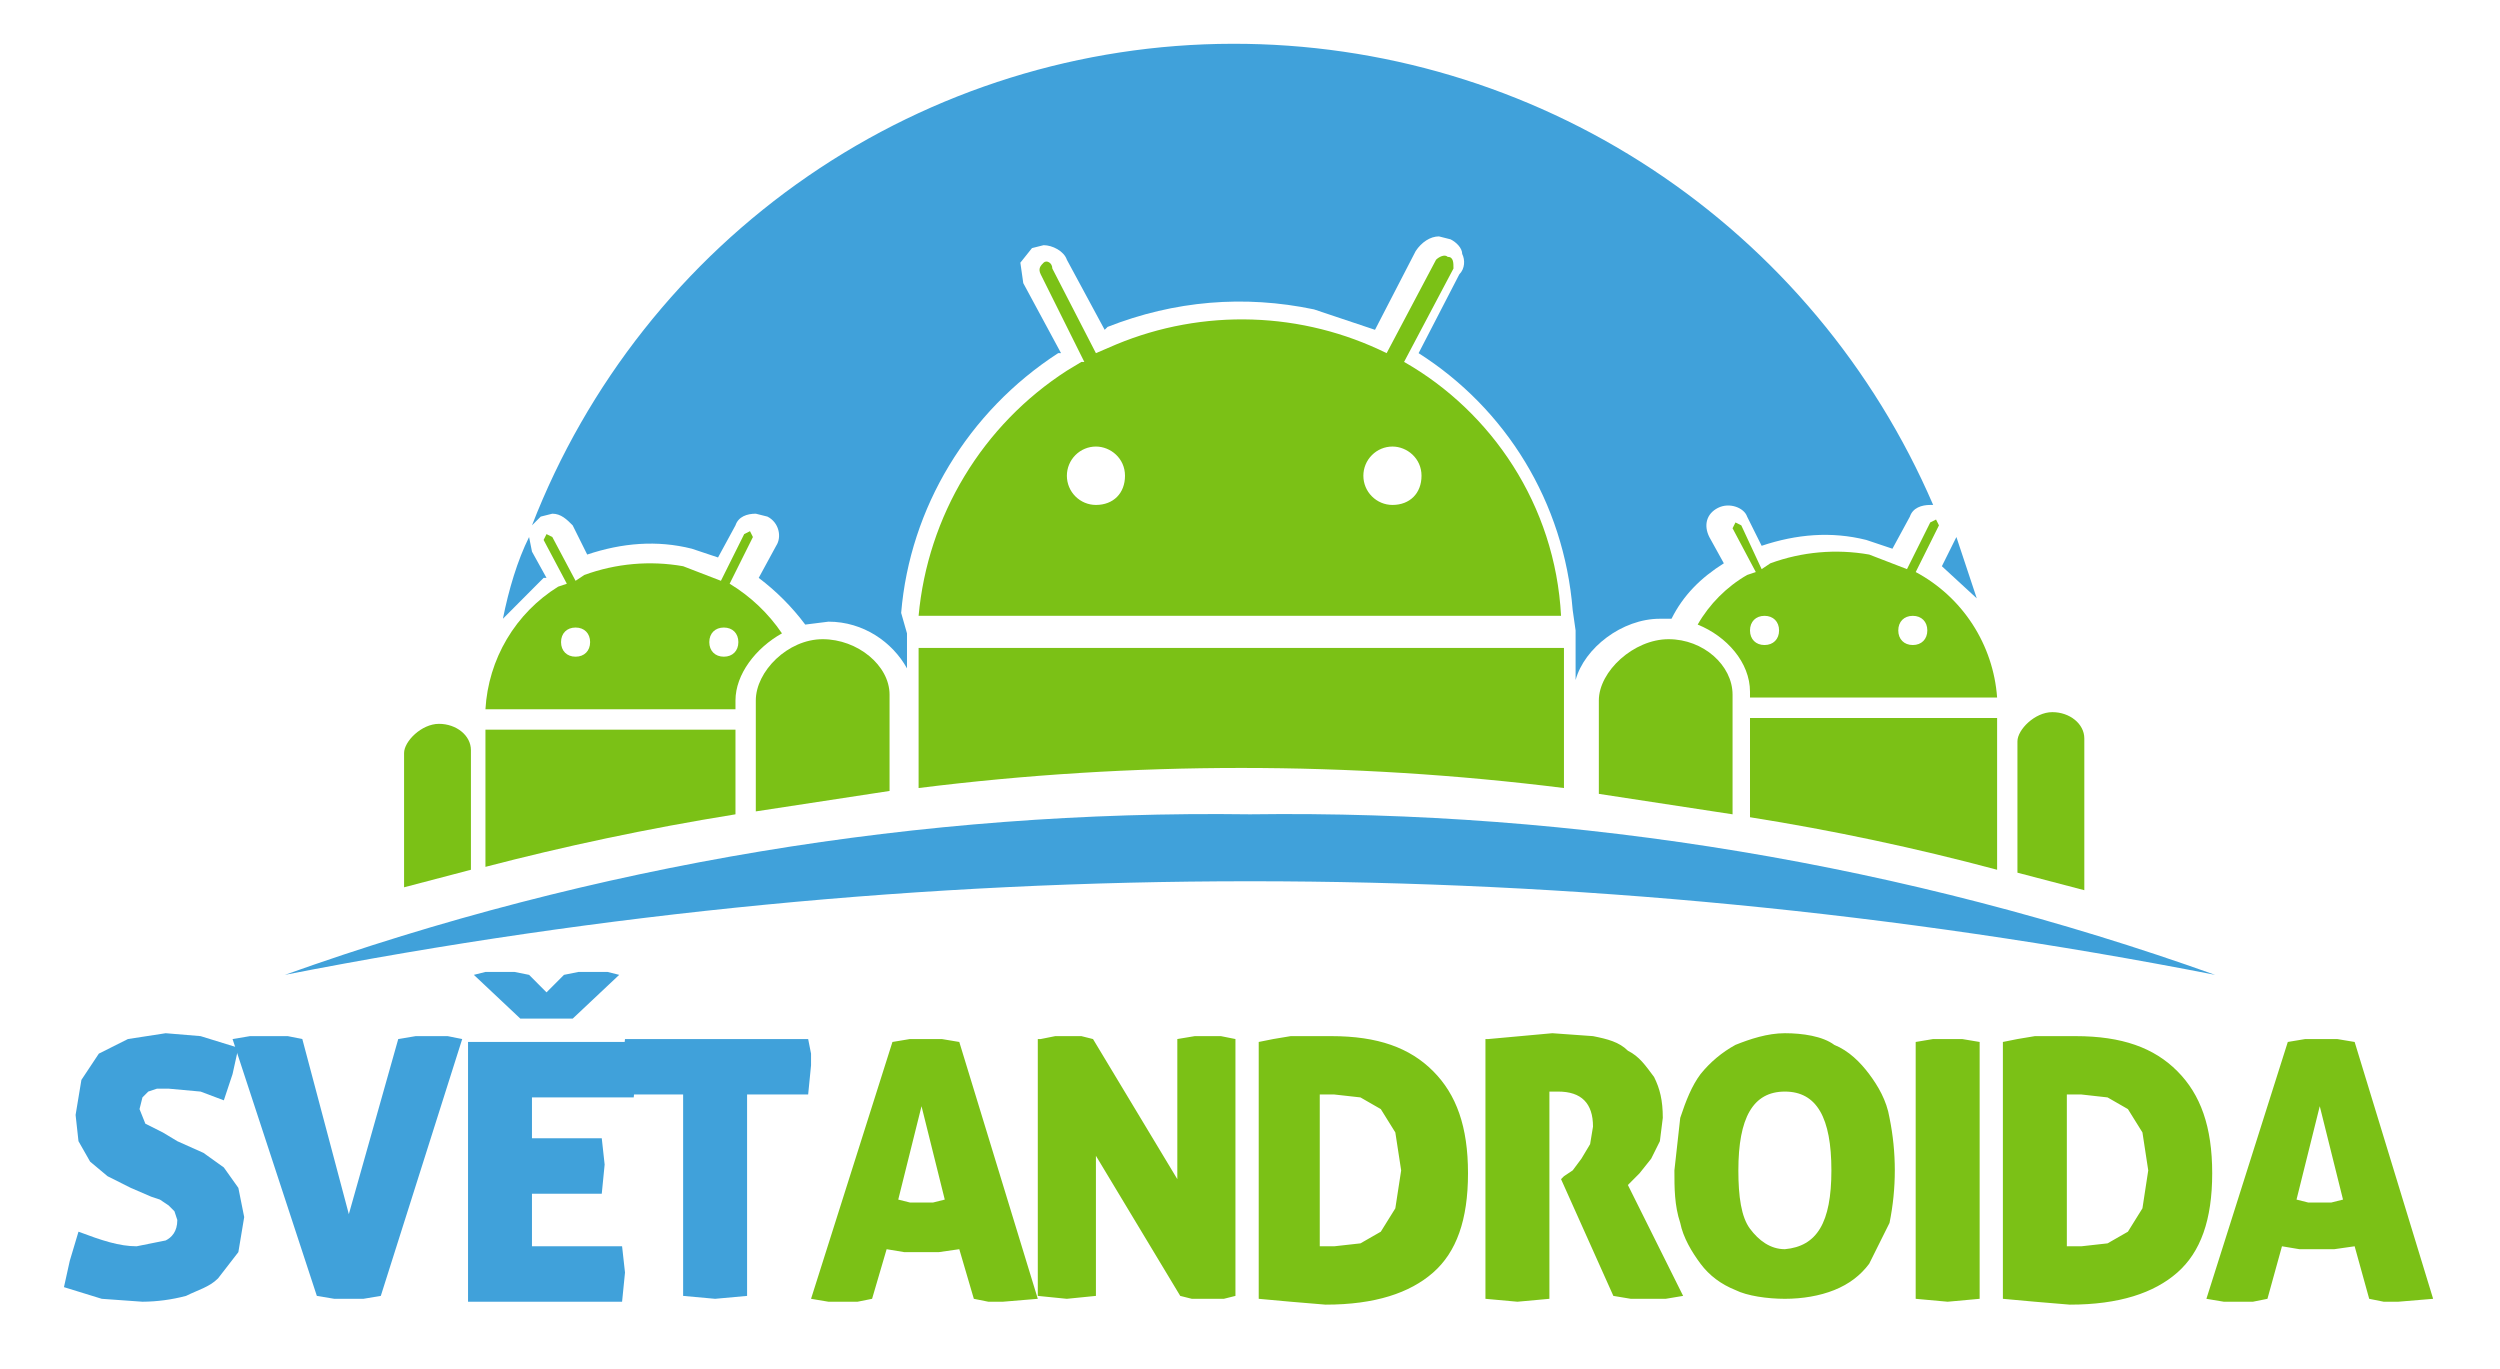
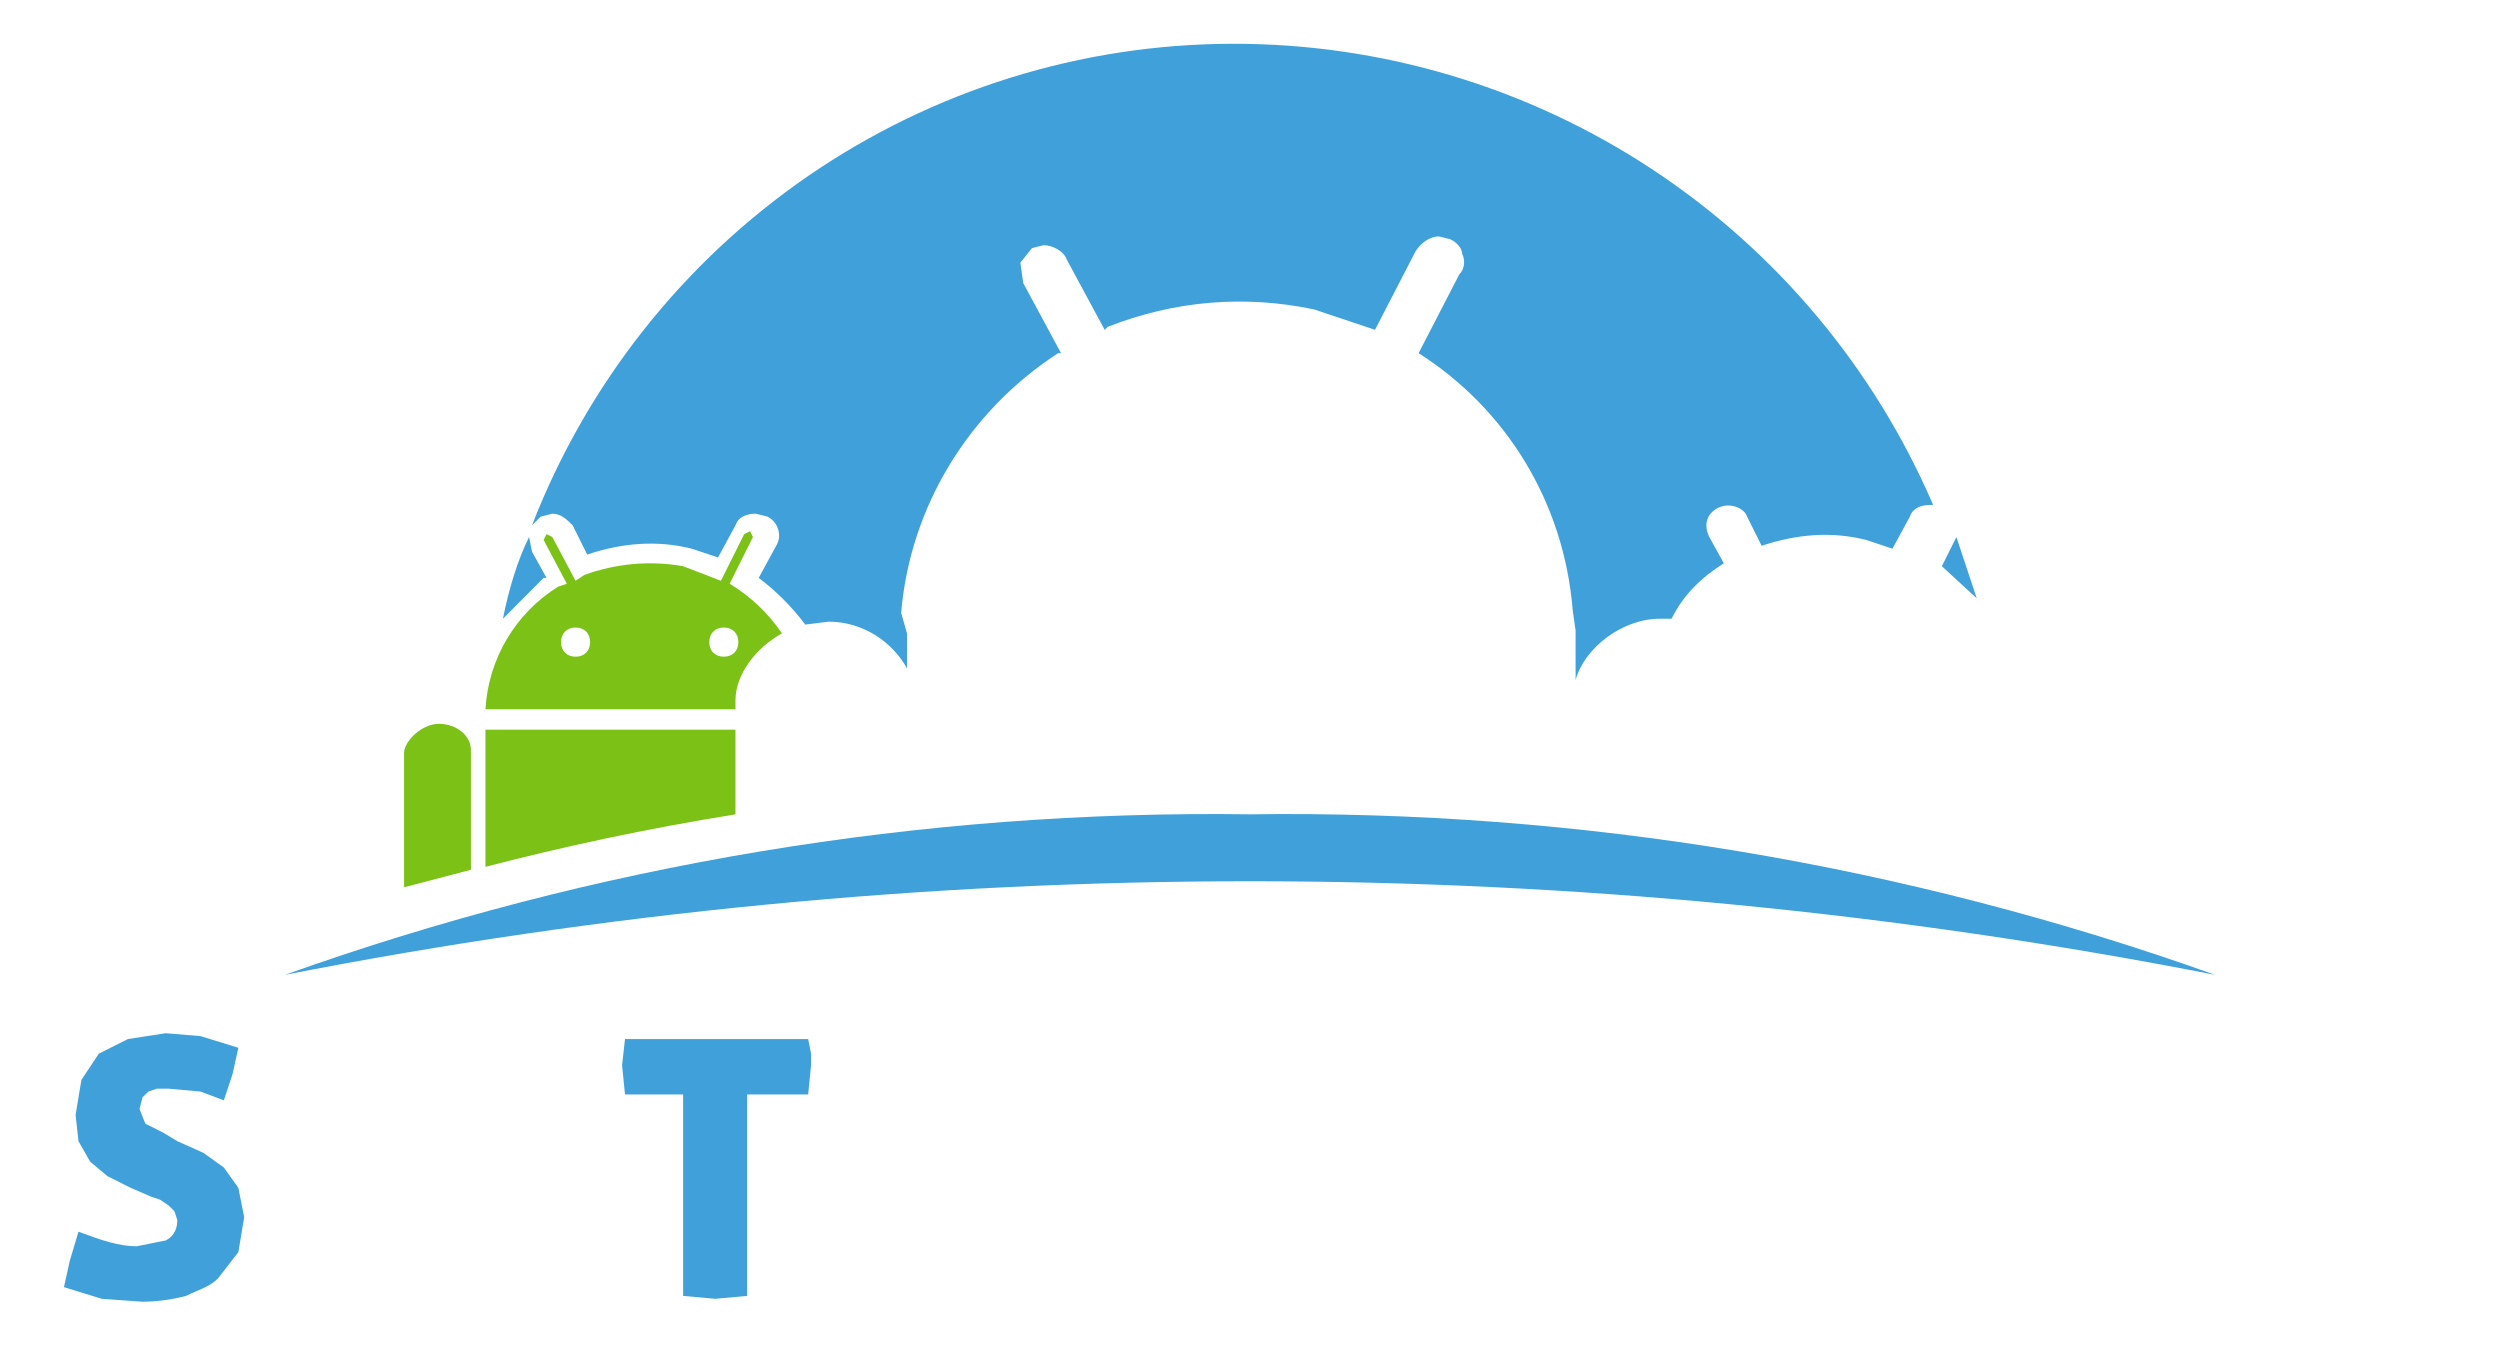
<svg xmlns="http://www.w3.org/2000/svg" width="84" height="46" viewBox="0 0 84 46" fill="none">
  <path d="M5.958 38.344L6.837 38.737L7.521 39.227L8.009 39.913L8.205 40.894L8.009 42.071L7.326 42.954C7.033 43.248 6.642 43.346 6.251 43.542C5.773 43.669 5.281 43.735 4.786 43.738L3.419 43.64L2.149 43.248L2.344 42.365L2.637 41.385C3.419 41.679 4.005 41.875 4.591 41.875L5.568 41.679C5.763 41.581 5.958 41.385 5.958 40.992L5.861 40.698L5.665 40.502L5.372 40.306L5.079 40.208L4.395 39.913L3.614 39.521L3.028 39.031L2.637 38.344L2.54 37.462L2.735 36.285L3.321 35.402L4.298 34.912L5.568 34.716L6.74 34.814L8.009 35.206L7.814 36.089L7.521 36.971L6.74 36.677L5.665 36.579H5.275L4.981 36.677L4.786 36.873L4.688 37.266L4.884 37.756L5.47 38.05L5.958 38.344Z" fill="#40A1DA" />
-   <path d="M11.721 40.796L13.381 34.912L13.967 34.814H15.042L15.53 34.912L12.795 43.542L12.209 43.64H11.233L10.646 43.542L7.814 34.912L8.4 34.814H9.67L10.158 34.912L11.721 40.796ZM20.316 39.129L20.219 40.11H17.874V41.875H20.902L21 42.758L20.902 43.738H15.726V35.01H21.293L21.391 35.501V35.893L21.293 36.873H17.874V38.246H20.219L20.316 39.129ZM18.363 34.226H17.484L15.921 32.755L16.312 32.657H17.288L17.777 32.755L18.363 33.343L18.949 32.755L19.437 32.657H20.414L20.805 32.755L19.242 34.226H18.363Z" fill="#40A1DA" />
  <path d="M23.051 36.775H21L20.902 35.795L21 34.912H27.154L27.251 35.402V35.795L27.154 36.775H25.102V43.542L24.028 43.64L22.953 43.542V36.775H23.051Z" fill="#40A1DA" />
-   <path d="M29.302 43.64L28.814 43.738H27.837L27.251 43.64L29.986 35.01L30.572 34.912H31.646L32.232 35.01L34.87 43.64L33.697 43.738H33.209L32.721 43.64L32.232 41.973L31.549 42.071H30.377L29.791 41.973L29.302 43.64ZM30.963 37.168L30.181 40.306L30.572 40.404H31.353L31.744 40.306L30.963 37.168ZM34.967 34.912L35.456 34.814H36.335L36.725 34.912L39.558 39.619V34.912L40.144 34.814H41.023L41.511 34.912V43.542L41.121 43.64H40.046L39.656 43.542L36.823 38.835V43.542L35.846 43.64L34.87 43.542V34.912H34.967ZM44.735 34.814C46.297 34.814 47.372 35.206 48.153 35.991C48.935 36.775 49.325 37.854 49.325 39.423C49.325 40.992 48.935 42.071 48.153 42.758C47.372 43.444 46.2 43.836 44.539 43.836L43.367 43.738L42.293 43.64V35.01L42.781 34.912L43.367 34.814H44.735ZM44.442 41.875H44.832L45.711 41.777L46.395 41.385L46.883 40.6L47.079 39.325L46.883 38.05L46.395 37.266L45.711 36.873L44.832 36.775H44.344V41.875H44.442ZM50.009 34.912L51.084 34.814L52.158 34.716L53.525 34.814C54.014 34.912 54.404 35.01 54.697 35.304C55.088 35.501 55.283 35.795 55.577 36.187C55.772 36.579 55.87 36.971 55.87 37.56L55.772 38.344L55.479 38.933L55.088 39.423L54.697 39.816L56.553 43.542L55.967 43.64H54.795L54.209 43.542L52.451 39.619L52.549 39.521L52.842 39.325L53.135 38.933L53.428 38.443L53.525 37.854C53.525 37.462 53.428 37.168 53.232 36.971C53.037 36.775 52.744 36.677 52.353 36.677H52.06V43.64L50.986 43.738L49.911 43.64V34.912H50.009ZM56.26 39.325L56.456 37.56C56.651 36.971 56.846 36.481 57.139 36.089C57.462 35.688 57.86 35.355 58.311 35.108C58.8 34.912 59.386 34.716 59.972 34.716C60.558 34.716 61.242 34.814 61.632 35.108C62.121 35.304 62.511 35.697 62.804 36.089C63.097 36.481 63.391 36.971 63.488 37.56C63.725 38.725 63.725 39.925 63.488 41.09L62.804 42.463C62.511 42.856 62.121 43.15 61.632 43.346C61.144 43.542 60.558 43.64 59.972 43.64C59.386 43.64 58.702 43.542 58.311 43.346C57.823 43.15 57.432 42.856 57.139 42.463C56.846 42.071 56.553 41.581 56.456 41.09C56.26 40.502 56.26 39.913 56.26 39.325ZM61.535 39.325C61.535 37.56 61.046 36.677 59.972 36.677C58.898 36.677 58.409 37.56 58.409 39.325C58.409 40.208 58.507 40.894 58.8 41.286C59.093 41.679 59.483 41.973 59.972 41.973C61.046 41.875 61.535 41.09 61.535 39.325ZM65.442 43.738L64.367 43.64V35.01L64.953 34.912H65.93L66.516 35.01V43.64L65.442 43.738ZM69.739 34.814C71.302 34.814 72.377 35.206 73.158 35.991C73.939 36.775 74.33 37.854 74.33 39.423C74.33 40.992 73.939 42.071 73.158 42.758C72.377 43.444 71.204 43.836 69.544 43.836L68.372 43.738L67.297 43.64V35.01L67.786 34.912L68.372 34.814H69.739ZM69.544 41.875H69.935L70.814 41.777L71.498 41.385L71.986 40.6L72.181 39.325L71.986 38.05L71.498 37.266L70.814 36.873L69.935 36.775H69.446V41.875H69.544ZM76.186 43.64L75.698 43.738H74.721L74.135 43.64L76.87 35.01L77.456 34.912H78.53L79.116 35.01L81.753 43.64L80.581 43.738H80.093L79.605 43.64L79.116 41.875L78.432 41.973H77.26L76.674 41.875L76.186 43.64ZM77.944 37.168L77.163 40.306L77.553 40.404H78.335L78.725 40.306L77.944 37.168Z" fill="#7BC116" />
  <path d="M74.428 32.755C64.023 29.038 53.043 27.211 42 27.361C30.958 27.211 19.977 29.038 9.572 32.755C30.989 28.562 53.011 28.562 74.428 32.755ZM16.898 20.79L18.265 19.417H18.363L17.875 18.535L17.777 18.044C17.386 18.829 17.093 19.81 16.898 20.79ZM18.168 17.358L18.558 17.26C18.851 17.26 19.047 17.456 19.242 17.652L19.73 18.633C20.902 18.241 22.075 18.142 23.247 18.437L24.126 18.731L24.712 17.652C24.809 17.358 25.102 17.26 25.395 17.26L25.786 17.358C26.177 17.554 26.275 18.044 26.079 18.339L25.493 19.417C26.085 19.863 26.612 20.392 27.056 20.986L27.837 20.888C29.009 20.888 29.986 21.575 30.475 22.457V21.281L30.279 20.594C30.572 17.064 32.526 13.828 35.554 11.866H35.651L34.382 9.513L34.284 8.826L34.675 8.336L35.065 8.238C35.358 8.238 35.749 8.434 35.847 8.728L37.117 11.082L37.214 10.984C39.461 10.101 41.805 9.905 44.149 10.395L46.2 11.082L47.568 8.434C47.763 8.14 48.056 7.943 48.349 7.943L48.74 8.042C48.935 8.14 49.13 8.336 49.13 8.532C49.228 8.728 49.228 9.022 49.033 9.218L47.665 11.866C50.596 13.729 52.549 16.868 52.842 20.496L52.94 21.183V22.85C53.233 21.771 54.502 20.79 55.772 20.79H56.163C56.554 20.006 57.14 19.417 57.921 18.927L57.433 18.044C57.237 17.652 57.335 17.26 57.726 17.064C58.117 16.868 58.605 17.064 58.703 17.358L59.191 18.339C60.363 17.946 61.535 17.848 62.707 18.142L63.586 18.437L64.172 17.358C64.27 17.064 64.563 16.966 64.856 16.966H64.954C62.968 12.356 59.68 8.431 55.496 5.677C51.313 2.923 46.417 1.461 41.414 1.471C36.325 1.478 31.355 3.026 27.156 5.912C22.956 8.799 19.722 12.891 17.875 17.652L18.168 17.358ZM66.419 20.104L65.735 18.044L65.247 19.025L66.419 20.104Z" fill="#40A1DA" />
-   <path d="M58.8 23.438H67.103C67.04 22.56 66.755 21.713 66.277 20.975C65.799 20.238 65.142 19.634 64.368 19.221L65.149 17.652L65.051 17.456L64.856 17.554L64.075 19.123L62.805 18.633C61.691 18.437 60.546 18.538 59.484 18.927L59.191 19.123L58.507 17.652L58.312 17.554L58.214 17.75L58.995 19.221L58.703 19.319C58.019 19.712 57.433 20.3 57.042 20.986C58.019 21.379 58.8 22.261 58.8 23.242V23.438ZM64.27 20.692C64.563 20.692 64.758 20.888 64.758 21.183C64.758 21.477 64.563 21.673 64.27 21.673C63.977 21.673 63.782 21.477 63.782 21.183C63.782 20.888 63.977 20.692 64.27 20.692ZM58.8 21.183C58.8 20.888 58.995 20.692 59.288 20.692C59.581 20.692 59.777 20.888 59.777 21.183C59.777 21.477 59.581 21.673 59.288 21.673C58.995 21.673 58.8 21.477 58.8 21.183ZM58.8 27.459C61.596 27.903 64.367 28.492 67.103 29.224V24.125H58.8V27.459ZM68.958 23.928C68.372 23.928 67.786 24.517 67.786 24.909V29.322L70.033 29.911V24.811C70.033 24.321 69.544 23.928 68.958 23.928Z" fill="#7BC116" />
  <path d="M24.516 19.613L25.298 18.044L25.2 17.848L25.005 17.946L24.223 19.515L22.953 19.025C21.84 18.829 20.695 18.931 19.633 19.319L19.339 19.515L18.558 18.044L18.363 17.946L18.265 18.142L19.046 19.613L18.753 19.712C18.047 20.151 17.456 20.755 17.031 21.471C16.606 22.188 16.359 22.997 16.311 23.831H24.712V23.536C24.712 22.654 25.395 21.771 26.274 21.281C25.815 20.604 25.215 20.036 24.516 19.613ZM19.339 22.065C19.046 22.065 18.851 21.869 18.851 21.575C18.851 21.281 19.046 21.085 19.339 21.085C19.633 21.085 19.828 21.281 19.828 21.575C19.828 21.869 19.633 22.065 19.339 22.065ZM24.321 22.065C24.028 22.065 23.832 21.869 23.832 21.575C23.832 21.281 24.028 21.085 24.321 21.085C24.614 21.085 24.809 21.281 24.809 21.575C24.809 21.869 24.614 22.065 24.321 22.065ZM16.311 29.126C18.949 28.44 21.684 27.851 24.712 27.361V24.517H16.311V29.126ZM14.749 24.321C14.163 24.321 13.577 24.909 13.577 25.302V29.813L15.823 29.224V25.203C15.823 24.713 15.335 24.321 14.749 24.321Z" fill="#7BC116" />
-   <path d="M47.177 12.16L48.837 9.022C48.837 8.826 48.837 8.63 48.642 8.63C48.544 8.532 48.349 8.63 48.251 8.728L46.591 11.866C45.184 11.172 43.647 10.787 42.081 10.737C40.514 10.686 38.955 10.971 37.507 11.572L36.823 11.866L35.358 9.022C35.358 8.826 35.163 8.728 35.065 8.826C34.968 8.924 34.87 9.022 34.968 9.218L36.433 12.16H36.335L35.847 12.455C34.447 13.357 33.271 14.568 32.408 15.996C31.545 17.423 31.017 19.029 30.865 20.692H52.451C52.256 16.966 50.107 13.828 47.177 12.16ZM36.823 16.966C36.564 16.966 36.316 16.862 36.133 16.678C35.95 16.495 35.847 16.245 35.847 15.985C35.847 15.725 35.95 15.476 36.133 15.292C36.316 15.108 36.564 15.004 36.823 15.004C37.312 15.004 37.8 15.397 37.8 15.985C37.8 16.573 37.41 16.966 36.823 16.966ZM46.786 16.966C46.527 16.966 46.279 16.862 46.096 16.678C45.912 16.495 45.809 16.245 45.809 15.985C45.809 15.725 45.912 15.476 46.096 15.292C46.279 15.108 46.527 15.004 46.786 15.004C47.275 15.004 47.763 15.397 47.763 15.985C47.763 16.573 47.372 16.966 46.786 16.966ZM30.865 26.478C38.065 25.578 45.349 25.578 52.549 26.478V21.771H30.865V26.478ZM56.065 21.477C54.893 21.477 53.721 22.556 53.721 23.536V26.674L58.214 27.361V23.34C58.214 22.359 57.237 21.477 56.065 21.477ZM27.642 21.477C26.47 21.477 25.395 22.556 25.395 23.536V27.263L29.889 26.576V23.34C29.889 22.359 28.814 21.477 27.642 21.477Z" fill="#7BC116" />
</svg>